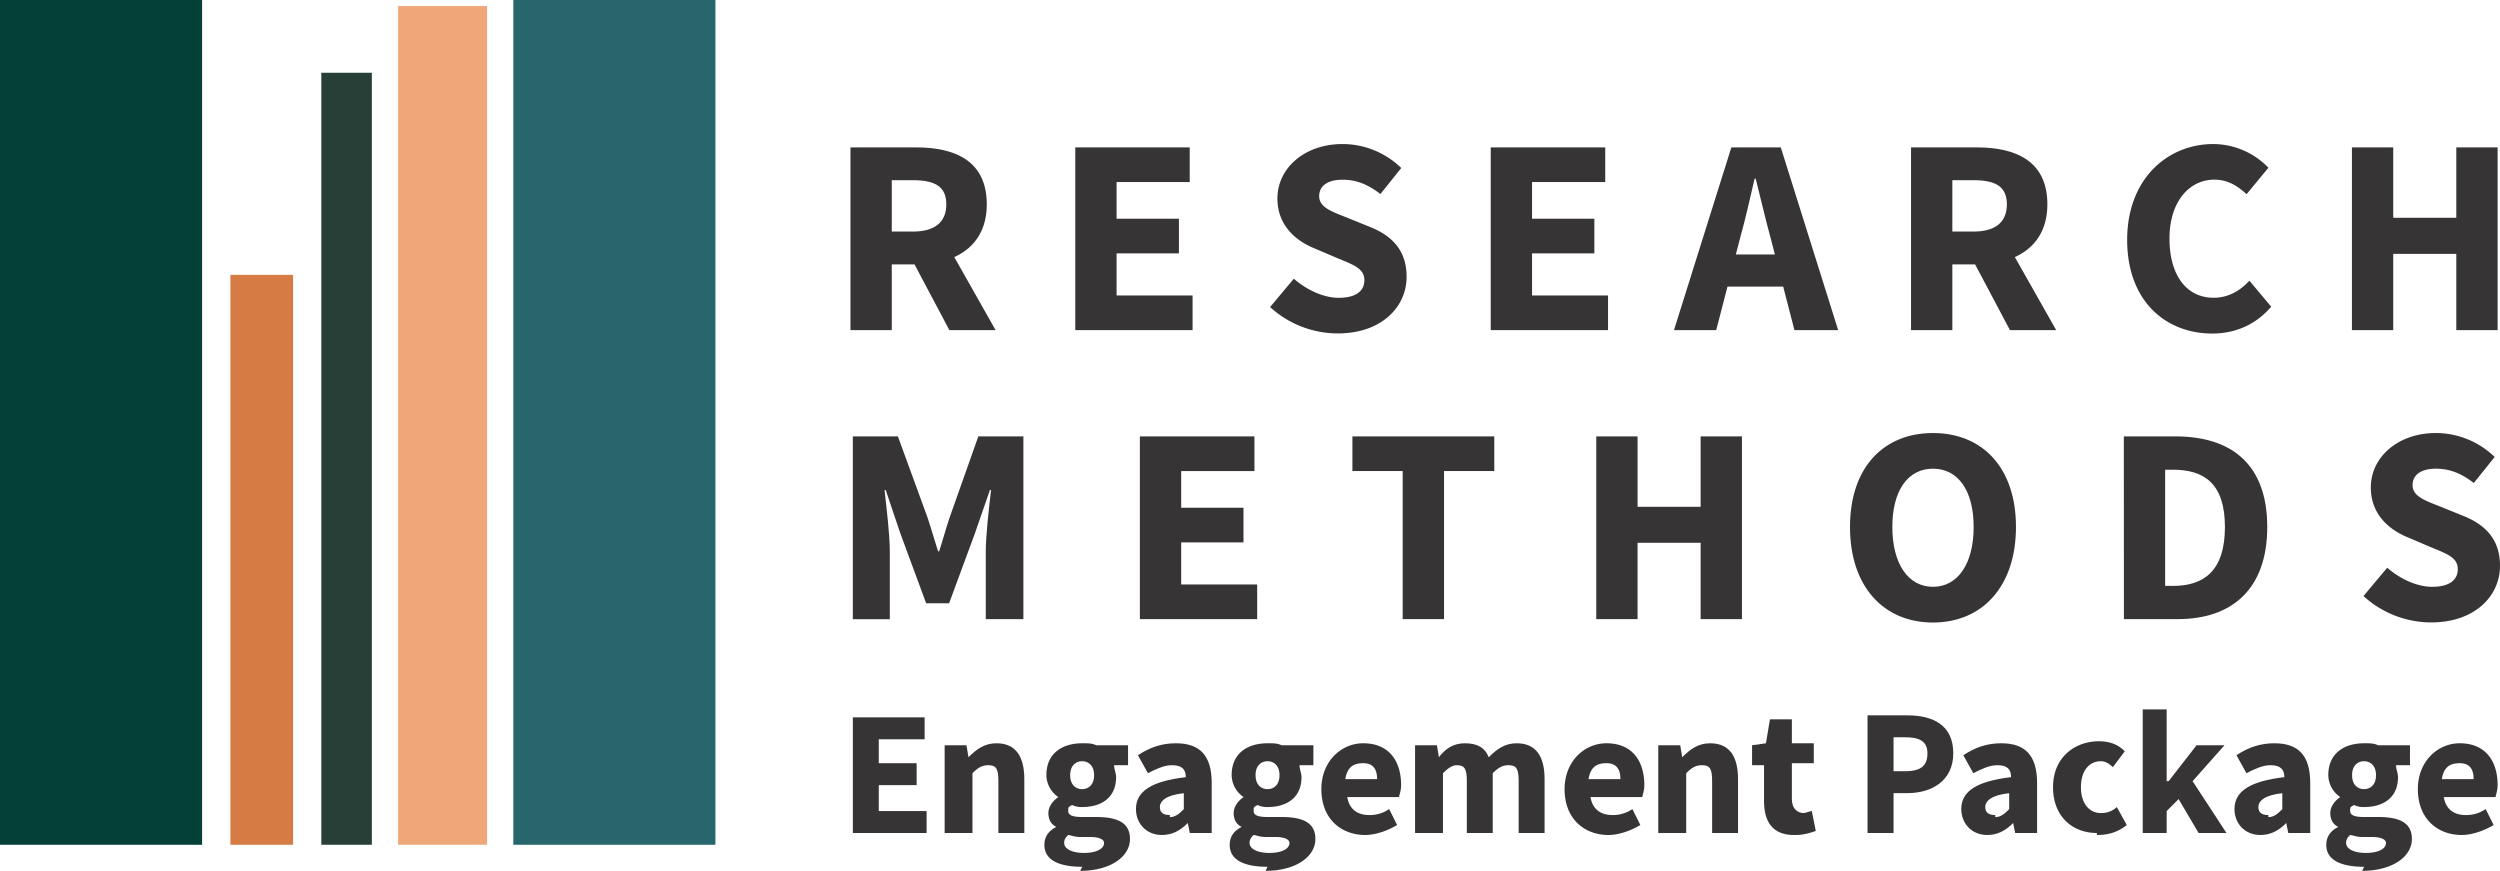
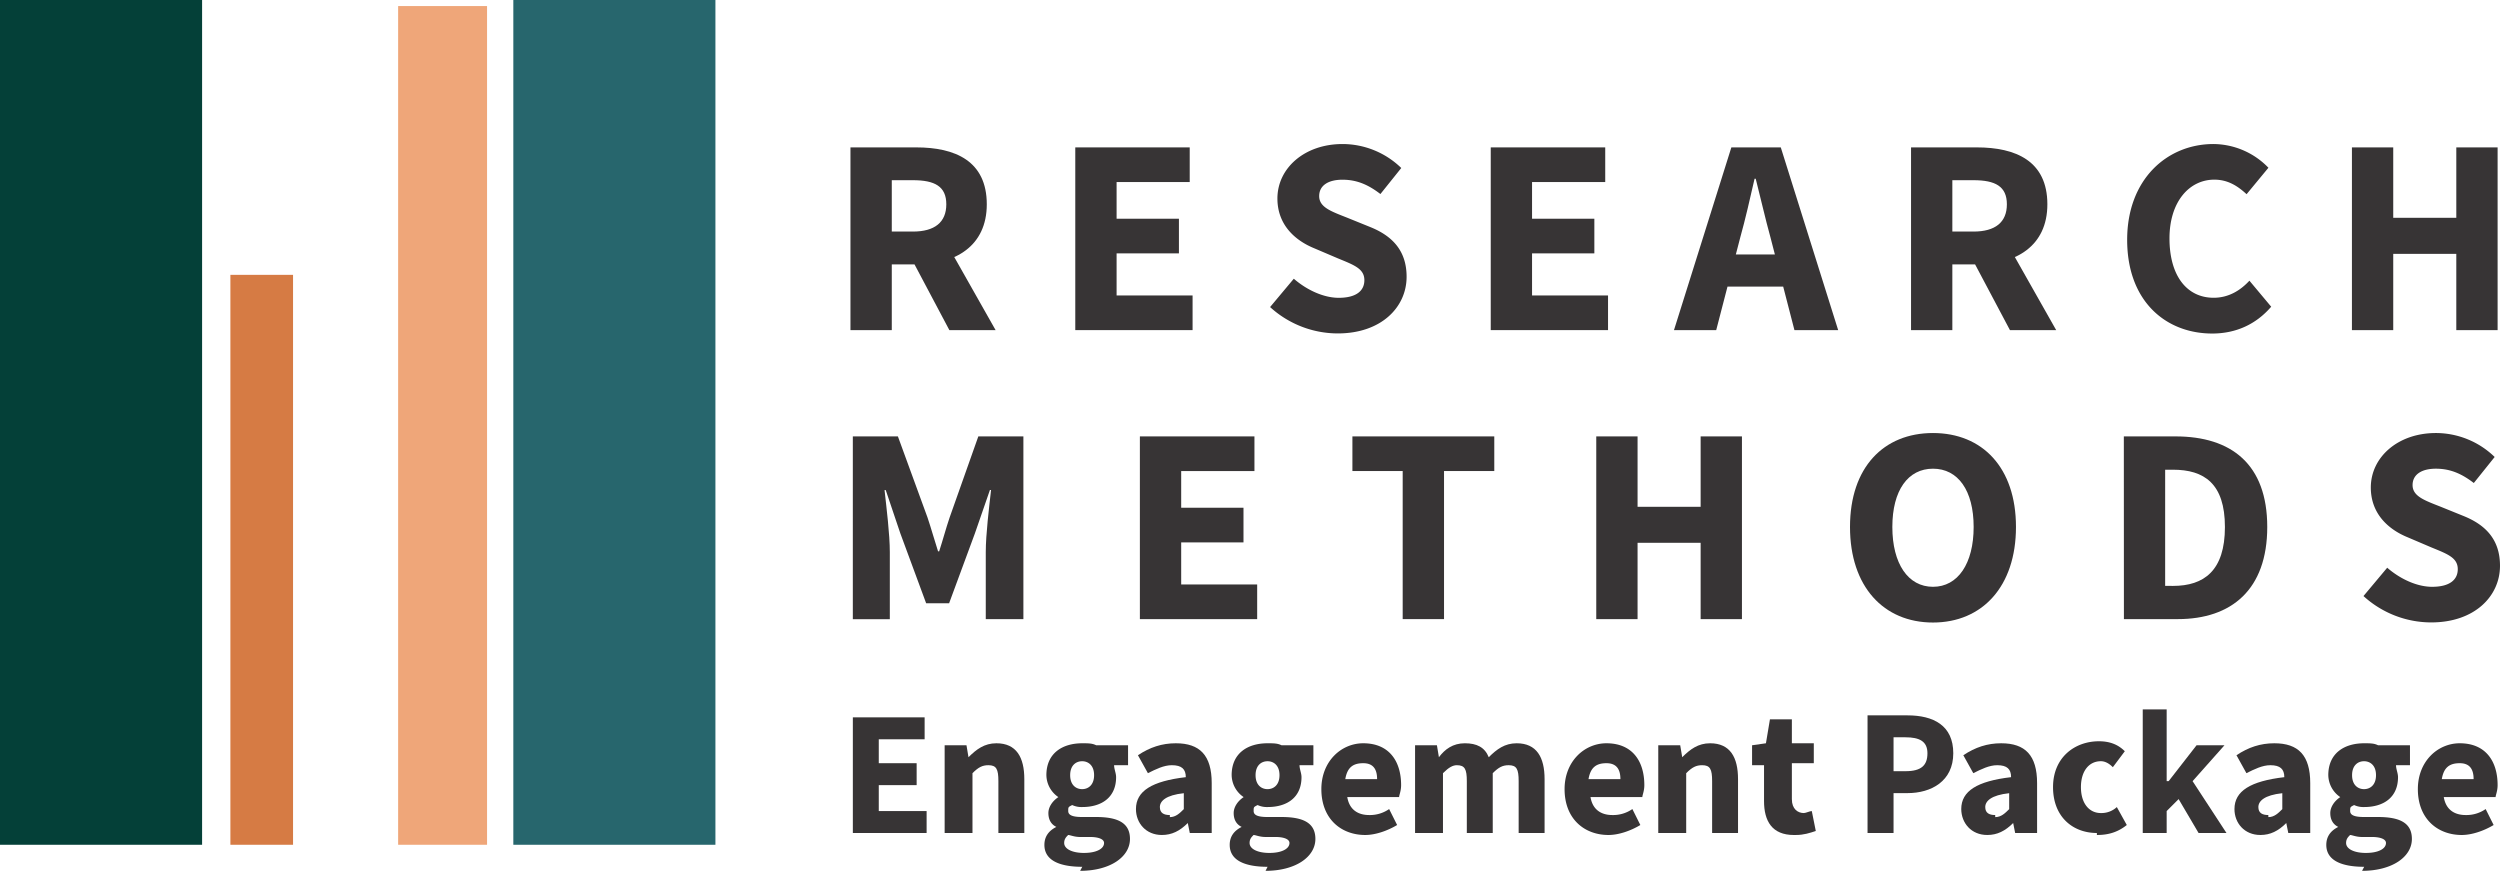
<svg xmlns="http://www.w3.org/2000/svg" id="Layer_1" data-name="Layer 1" viewBox="0 0 1622.01 565.02">
  <defs>
    <style>.cls-1{fill:#283f37;}.cls-1,.cls-2,.cls-3,.cls-4,.cls-5{fill-rule:evenodd;}.cls-2{fill:#efa679;}.cls-3{fill:#044038;}.cls-4{fill:#d67b44;}.cls-5{fill:#27666d;}.cls-6{fill:#373435;}</style>
  </defs>
-   <polygon class="cls-1" points="208.48 47.2 241.26 47.2 241.26 548.09 208.48 548.09 208.48 47.2" />
  <polygon class="cls-2" points="258.31 3.93 316 3.93 316 548.09 258.31 548.09 258.31 3.93" />
  <polygon class="cls-3" points="0 0 131.12 0 131.12 548.09 0 548.09 0 0" />
  <polygon class="cls-4" points="149.48 178.32 190.13 178.32 190.13 548.09 149.48 548.09 149.48 178.32" />
  <polygon class="cls-5" points="333.05 0 464.17 0 464.17 548.09 333.05 548.09 333.05 0" />
  <polygon class="cls-6" points="553.33 540.45 601.19 540.45 601.19 526.22 570.15 526.22 570.15 509.4 594.72 509.4 594.72 495.17 570.15 495.17 570.15 479.65 599.9 479.65 599.9 465.42 553.33 465.42 553.33 540.45" />
  <path id="_1" data-name="1" class="cls-6" d="M614.24,540.45h16.82V501.64c3.88-3.88,6.46-5.17,10.34-5.17,5.18,0,6.47,2.58,6.47,10.34v33.64h16.82V505.52c0-14.23-5.18-23.28-18.11-23.28-7.76,0-12.94,3.88-18.11,9.05h0l-1.3-7.76H613v56.92Z" transform="translate(-0.11)" />
  <path id="_2" data-name="2" class="cls-6" d="M700.9,565c19.41,0,32.34-9,32.34-20.69,0-10.35-7.76-14.23-22-14.23h-9c-6.47,0-9.06-1.3-9.06-3.88s0-2.59,2.59-3.88a14.1,14.1,0,0,0,6.47,1.29c12.93,0,22-6.47,22-19.4,0-2.59-1.3-5.18-1.3-7.76H732V483.53h-20.7c-2.59-1.29-5.17-1.29-9-1.29-12.94,0-23.29,6.47-23.29,20.69a17.51,17.51,0,0,0,7.77,14.23h0c-3.89,2.59-6.47,6.47-6.47,10.35,0,5.17,2.58,7.76,5.17,9h0q-7.75,3.88-7.76,11.65c0,10.34,10.35,14.22,24.58,14.22Zm1.3-53c-3.88,0-7.76-2.59-7.76-9.06s3.88-9.05,7.76-9.05,7.76,2.59,7.76,9.05S706.08,512,702.2,512Zm1.29,41.39c-7.76,0-12.93-2.59-12.93-6.47,0-2.58,1.29-3.88,2.58-5.17,1.3,0,3.88,1.29,7.76,1.29h6.47c5.18,0,9.06,1.3,9.06,3.88C716.43,550.79,711.25,553.38,703.49,553.38Z" transform="translate(-0.11)" />
  <path id="_3" data-name="3" class="cls-6" d="M753.94,541.74c6.46,0,11.64-2.59,16.81-7.76h0l1.3,6.47h14.22V508.11c0-18.11-7.76-25.87-23.28-25.87-9,0-16.81,2.59-24.58,7.76l6.47,11.64c5.18-2.59,10.35-5.17,15.52-5.17,6.47,0,9.06,2.58,9.06,7.76-22,2.58-32.34,9-32.34,20.69C737.12,534,743.59,541.74,753.94,541.74Zm5.17-12.94c-3.88,0-6.47-1.29-6.47-5.17s3.88-7.76,15.53-9v10.34c-2.59,2.59-5.18,5.18-9.06,5.18Z" transform="translate(-0.11)" />
  <path id="_4" data-name="4" class="cls-6" d="M821.2,565c19.4,0,32.34-9,32.34-20.69,0-10.35-7.77-14.23-22-14.23h-9.06c-6.47,0-9-1.3-9-3.88s0-2.59,2.58-3.88a14.12,14.12,0,0,0,6.47,1.29c12.94,0,22-6.47,22-19.4,0-2.59-1.29-5.18-1.29-7.76h9V483.53H831.55c-2.59-1.29-5.18-1.29-9.06-1.29-12.93,0-23.28,6.47-23.28,20.69A17.53,17.53,0,0,0,807,517.16h0c-3.88,2.59-6.47,6.47-6.47,10.35,0,5.17,2.59,7.76,5.18,9h0q-7.77,3.88-7.76,11.65c0,10.34,10.34,14.22,24.57,14.22Zm1.29-53c-3.88,0-7.76-2.59-7.76-9.06s3.88-9.05,7.76-9.05,7.76,2.59,7.76,9.05S826.37,512,822.49,512Zm1.3,41.39c-7.77,0-12.94-2.59-12.94-6.47,0-2.58,1.29-3.88,2.59-5.17,1.29,0,3.88,1.29,7.76,1.29h6.47c5.17,0,9.05,1.3,9.05,3.88C836.72,550.79,831.55,553.38,823.79,553.38Z" transform="translate(-0.11)" />
  <path id="_5" data-name="5" class="cls-6" d="M885.87,541.74c6.47,0,14.23-2.59,20.7-6.47l-5.18-10.35a21.82,21.82,0,0,1-12.93,3.88c-7.76,0-12.94-3.88-14.23-11.64h33.63c0-1.29,1.3-3.88,1.3-7.76,0-15.52-7.77-27.16-24.58-27.16-14.23,0-27.16,11.64-27.16,29.75C857.42,531.39,870.35,541.74,885.87,541.74Zm-12.93-36.22c1.29-7.76,5.17-10.35,11.64-10.35s9,3.88,9,10.35Z" transform="translate(-0.11)" />
  <path id="_6" data-name="6" class="cls-6" d="M919.5,540.45h16.82V501.64c3.88-3.88,6.47-5.17,9-5.17,5.18,0,6.47,2.58,6.47,10.34v33.64h16.82V501.64c3.88-3.88,6.46-5.17,10.34-5.17,5.18,0,6.47,2.58,6.47,10.34v33.64h16.82V505.52c0-14.23-5.18-23.28-18.11-23.28-7.76,0-12.94,3.88-18.11,9.05-2.59-6.46-7.76-9.05-15.52-9.05s-12.94,3.88-16.82,9.05h0l-1.29-7.76H918.21v56.92Z" transform="translate(-0.11)" />
  <path id="_7" data-name="7" class="cls-6" d="M1043.68,541.74c6.47,0,14.23-2.59,20.69-6.47l-5.17-10.35a21.83,21.83,0,0,1-12.94,3.88c-7.76,0-12.93-3.88-14.22-11.64h33.63c0-1.29,1.29-3.88,1.29-7.76,0-15.52-7.76-27.16-24.58-27.16-14.22,0-27.16,11.64-27.16,29.75C1015.22,531.39,1028.16,541.74,1043.68,541.74Zm-12.94-36.22c1.3-7.76,5.18-10.35,11.64-10.35s9.06,3.88,9.06,10.35Z" transform="translate(-0.11)" />
  <path id="_8" data-name="8" class="cls-6" d="M1077.31,540.45h16.81V501.64c3.88-3.88,6.47-5.17,10.35-5.17,5.18,0,6.47,2.58,6.47,10.34v33.64h16.81V505.52c0-14.23-5.17-23.28-18.1-23.28-7.77,0-12.94,3.88-18.11,9.05h0l-1.3-7.76H1076v56.92Z" transform="translate(-0.11)" />
  <path id="_9" data-name="9" class="cls-6" d="M1165.27,541.74c5.17,0,9-1.29,12.93-2.59l-2.59-12.93c-1.29,0-3.88,1.29-5.17,1.29-3.88,0-7.76-2.59-7.76-9V495.17h14.23V482.24h-14.23V466.72h-14.23l-2.59,15.52-9,1.29v12.94h7.76v23.28c0,12.93,5.17,22,19.4,22Z" transform="translate(-0.11)" />
  <path id="_10" data-name="10" class="cls-6" d="M1211.83,540.45h16.82V514.58h9c15.52,0,29.75-7.77,29.75-25.87s-12.93-24.58-29.75-24.58h-25.87v76.32Zm16.82-38.81V478.36h7.76c9,0,14.23,2.58,14.23,10.35s-3.88,11.64-14.23,11.64h-7.76Z" transform="translate(-0.11)" />
  <path id="_11" data-name="11" class="cls-6" d="M1289.44,541.74c6.47,0,11.64-2.59,16.82-7.76h0l1.29,6.47h14.23V508.11c0-18.11-7.76-25.87-23.29-25.87-9,0-16.81,2.59-24.57,7.76l6.47,11.64c5.17-2.59,10.34-5.17,15.52-5.17,6.47,0,9,2.58,9,7.76-22,2.58-32.33,9-32.33,20.69C1272.63,534,1279.09,541.74,1289.44,541.74Zm5.17-12.94c-3.88,0-6.46-1.29-6.46-5.17s3.88-7.76,15.52-9v10.34c-2.59,2.59-5.18,5.18-9.06,5.18Z" transform="translate(-0.11)" />
  <path id="_12" data-name="12" class="cls-6" d="M1360.58,541.74c6.47,0,12.94-1.29,19.4-6.47l-6.46-11.64a14.68,14.68,0,0,1-10.35,3.88c-7.76,0-12.94-6.47-12.94-16.82s5.18-16.81,12.94-16.81c2.59,0,5.17,1.29,7.76,3.88l7.76-10.35c-3.88-3.88-9-6.47-16.81-6.47-15.53,0-29.75,10.35-29.75,29.75s12.93,29.76,28.45,29.76Z" transform="translate(-0.11)" />
  <polygon id="_13" data-name="13" class="cls-6" points="1390.22 540.45 1405.74 540.45 1405.74 526.22 1413.5 518.46 1426.44 540.45 1444.54 540.45 1422.56 506.81 1443.25 483.53 1425.14 483.53 1407.03 506.81 1405.74 506.81 1405.74 460.25 1390.22 460.25 1390.22 540.45" />
  <path id="_14" data-name="14" class="cls-6" d="M1466.65,541.74c6.47,0,11.64-2.59,16.81-7.76h0l1.3,6.47H1499V508.11c0-18.11-7.77-25.87-23.29-25.87-9,0-16.81,2.59-24.57,7.76l6.46,11.64c5.18-2.59,10.35-5.17,15.53-5.17,6.46,0,9.05,2.58,9.05,7.76-22,2.58-32.34,9-32.34,20.69C1449.83,534,1456.3,541.74,1466.65,541.74Zm5.17-12.94c-3.88,0-6.47-1.29-6.47-5.17s3.89-7.76,15.53-9v10.34c-2.59,2.59-5.18,5.18-9.06,5.18Z" transform="translate(-0.11)" />
  <path id="_15" data-name="15" class="cls-6" d="M1532.62,565c19.4,0,32.33-9,32.33-20.69,0-10.35-7.76-14.23-22-14.23h-9c-6.47,0-9.05-1.3-9.05-3.88s0-2.59,2.58-3.88a14.12,14.12,0,0,0,6.47,1.29c12.93,0,22-6.47,22-19.4,0-2.59-1.29-5.18-1.29-7.76h9.05V483.53H1543c-2.58-1.29-5.17-1.29-9-1.29-12.94,0-23.28,6.47-23.28,20.69a17.53,17.53,0,0,0,7.76,14.23h0c-3.88,2.59-6.47,6.47-6.47,10.35,0,5.17,2.59,7.76,5.17,9h0q-7.75,3.88-7.76,11.65c0,10.34,10.35,14.22,24.58,14.22Zm1.29-53c-3.88,0-7.76-2.59-7.76-9.06s3.88-9.05,7.76-9.05,7.76,2.59,7.76,9.05S1537.79,512,1533.91,512Zm1.29,41.39c-7.76,0-12.93-2.59-12.93-6.47,0-2.58,1.29-3.88,2.59-5.17,1.29,0,3.88,1.29,7.76,1.29h6.46c5.18,0,9.06,1.3,9.06,3.88C1548.14,550.79,1543,553.38,1535.2,553.38Z" transform="translate(-0.11)" />
  <path id="_16" data-name="16" class="cls-6" d="M1597.29,541.74c6.47,0,14.23-2.59,20.7-6.47l-5.18-10.35a21.82,21.82,0,0,1-12.93,3.88c-7.76,0-12.94-3.88-14.23-11.64h33.63c0-1.29,1.29-3.88,1.29-7.76,0-15.52-7.76-27.16-24.57-27.16-14.23,0-27.17,11.64-27.17,29.75C1568.83,531.39,1581.77,541.74,1597.29,541.74Zm-12.93-36.22c1.29-7.76,5.17-10.35,11.64-10.35s9,3.88,9,10.35Z" transform="translate(-0.11)" />
  <path class="cls-6" d="M553.43,283.14h29.24l19.23,52.67c2.37,7,4.45,14.59,6.82,21.89h.73c2.38-7.3,4.39-14.9,6.76-21.89l18.64-52.67h29.24V401.68H639.68v-43.5c0-11.56,2.16-28.81,3.43-40.28h-.73L632.65,346l-16.76,45.41H601L584.23,346l-9.46-28.06H574c1.26,11.47,3.43,28.72,3.43,40.28v43.5h-24Z" transform="translate(-0.11)" />
  <path class="cls-6" d="M739.67,283.14H814v22.47H766.47v23.81h40.42v22.47H766.47v27.32h49.3v22.47h-76.1Z" transform="translate(-0.11)" />
  <path class="cls-6" d="M910.18,305.61H877.56V283.14h92.05v22.47H937v96.07H910.18Z" transform="translate(-0.11)" />
  <path class="cls-6" d="M1035.77,283.14h26.8v45.68h40.92V283.14h26.8V401.68h-26.8V352.19h-40.92v49.49h-26.8Z" transform="translate(-0.11)" />
  <path class="cls-6" d="M1200.4,341.9c0-38.74,21.87-60.95,53.84-60.95s53.84,22.36,53.84,60.95-21.87,62-53.84,62S1200.4,380.63,1200.4,341.9Zm80.22,0c0-23.77-10.2-37.81-26.38-37.81s-26.37,14-26.37,37.81,10.2,38.82,26.37,38.82S1280.62,365.66,1280.62,341.9Z" transform="translate(-0.11)" />
  <path class="cls-6" d="M1378.06,283.14h33.52c36.2,0,59.53,18,59.53,58.76s-23.33,59.78-58,59.78h-35Zm31.89,97c20.11,0,33.7-9.85,33.7-38.2s-13.59-37.19-33.7-37.19h-5.08V380.1Z" transform="translate(-0.11)" />
  <path class="cls-6" d="M1533.55,386.72l15.39-18.38c8.43,7.33,19.36,12.38,29.12,12.38,11.19,0,16.66-4.4,16.66-11.44,0-7.46-6.74-9.86-17.09-14.11l-15.41-6.57c-12.28-5-23.92-15.09-23.92-32.31,0-19.65,17.55-35.34,42.22-35.34a54.81,54.81,0,0,1,38.14,15.54l-13.53,16.89c-7.81-6-15.24-9.29-24.61-9.29s-15.12,3.85-15.12,10.63c0,7.27,7.75,9.92,18.1,14l15.11,6.12c14.47,5.86,23.51,15.5,23.51,32.25,0,19.69-16.41,36.74-44.66,36.74A65.27,65.27,0,0,1,1533.55,386.72Z" transform="translate(-0.11)" />
  <path class="cls-6" d="M551.89,95.63h42.7c25.14,0,45.75,8.73,45.75,36.92,0,27.24-20.61,39-45.75,39H578.7v42.66H551.89Zm40.52,54.61c14.09,0,21.67-6,21.67-17.69s-7.58-15.64-21.67-15.64H578.7v33.33Zm-2.72,14.21,18.53-17.15,37.84,66.88h-30Z" transform="translate(-0.11)" />
  <path class="cls-6" d="M697.76,95.63H772v22.48H724.56v23.8H765v22.48H724.56V191.7h49.3v22.48h-76.1Z" transform="translate(-0.11)" />
  <path class="cls-6" d="M824.15,199.22l15.39-18.39c8.43,7.34,19.37,12.39,29.12,12.39,11.19,0,16.66-4.4,16.66-11.44,0-7.46-6.74-9.86-17.09-14.12l-15.41-6.57c-12.28-5-23.92-15.08-23.92-32.31,0-19.64,17.55-35.33,42.22-35.33A54.81,54.81,0,0,1,909.26,109l-13.53,16.89c-7.81-6-15.24-9.29-24.61-9.29S856,120.44,856,127.22c0,7.27,7.75,9.91,18.1,14l15.11,6.12c14.47,5.85,23.51,15.49,23.51,32.25,0,19.68-16.41,36.74-44.66,36.74A65.27,65.27,0,0,1,824.15,199.22Z" transform="translate(-0.11)" />
  <path class="cls-6" d="M967.31,95.63h74.28v22.48H994.11v23.8h40.42v22.48H994.11V191.7h49.3v22.48h-76.1Z" transform="translate(-0.11)" />
  <path class="cls-6" d="M1123.42,95.63h32.07l37.23,118.55h-28.37l-15.51-60c-3.29-11.85-6.46-25.87-9.62-38.24h-.73c-2.87,12.52-6,26.39-9.33,38.24l-15.57,60h-27.4Zm-12.69,69.48h57v20.83h-57Z" transform="translate(-0.11)" />
  <path class="cls-6" d="M1240,95.63h42.7c25.14,0,45.75,8.73,45.75,36.92,0,27.24-20.61,39-45.75,39h-15.9v42.66H1240Zm40.51,54.61c14.1,0,21.67-6,21.67-17.69s-7.57-15.64-21.67-15.64h-13.71v33.33Zm-2.71,14.21,18.53-17.15,37.84,66.88h-30Z" transform="translate(-0.11)" />
  <path class="cls-6" d="M1380.22,155.59c0-39.33,26-62.14,56-62.14a50,50,0,0,1,35.65,15.39L1457.7,126c-6-5.55-12.35-9.44-20.93-9.44-16.25,0-29.09,14.33-29.09,38.1,0,24.37,11.34,38.53,28.67,38.53,9.73,0,17.39-4.79,23.19-11.08L1473.67,199c-9.85,11.45-22.94,17.4-38.29,17.4C1405.32,216.36,1380.22,195.52,1380.22,155.59Z" transform="translate(-0.11)" />
  <path class="cls-6" d="M1526.05,95.63h26.8v45.68h40.92V95.63h26.8V214.18h-26.8V164.69h-40.92v49.49h-26.8Z" transform="translate(-0.11)" />
</svg>